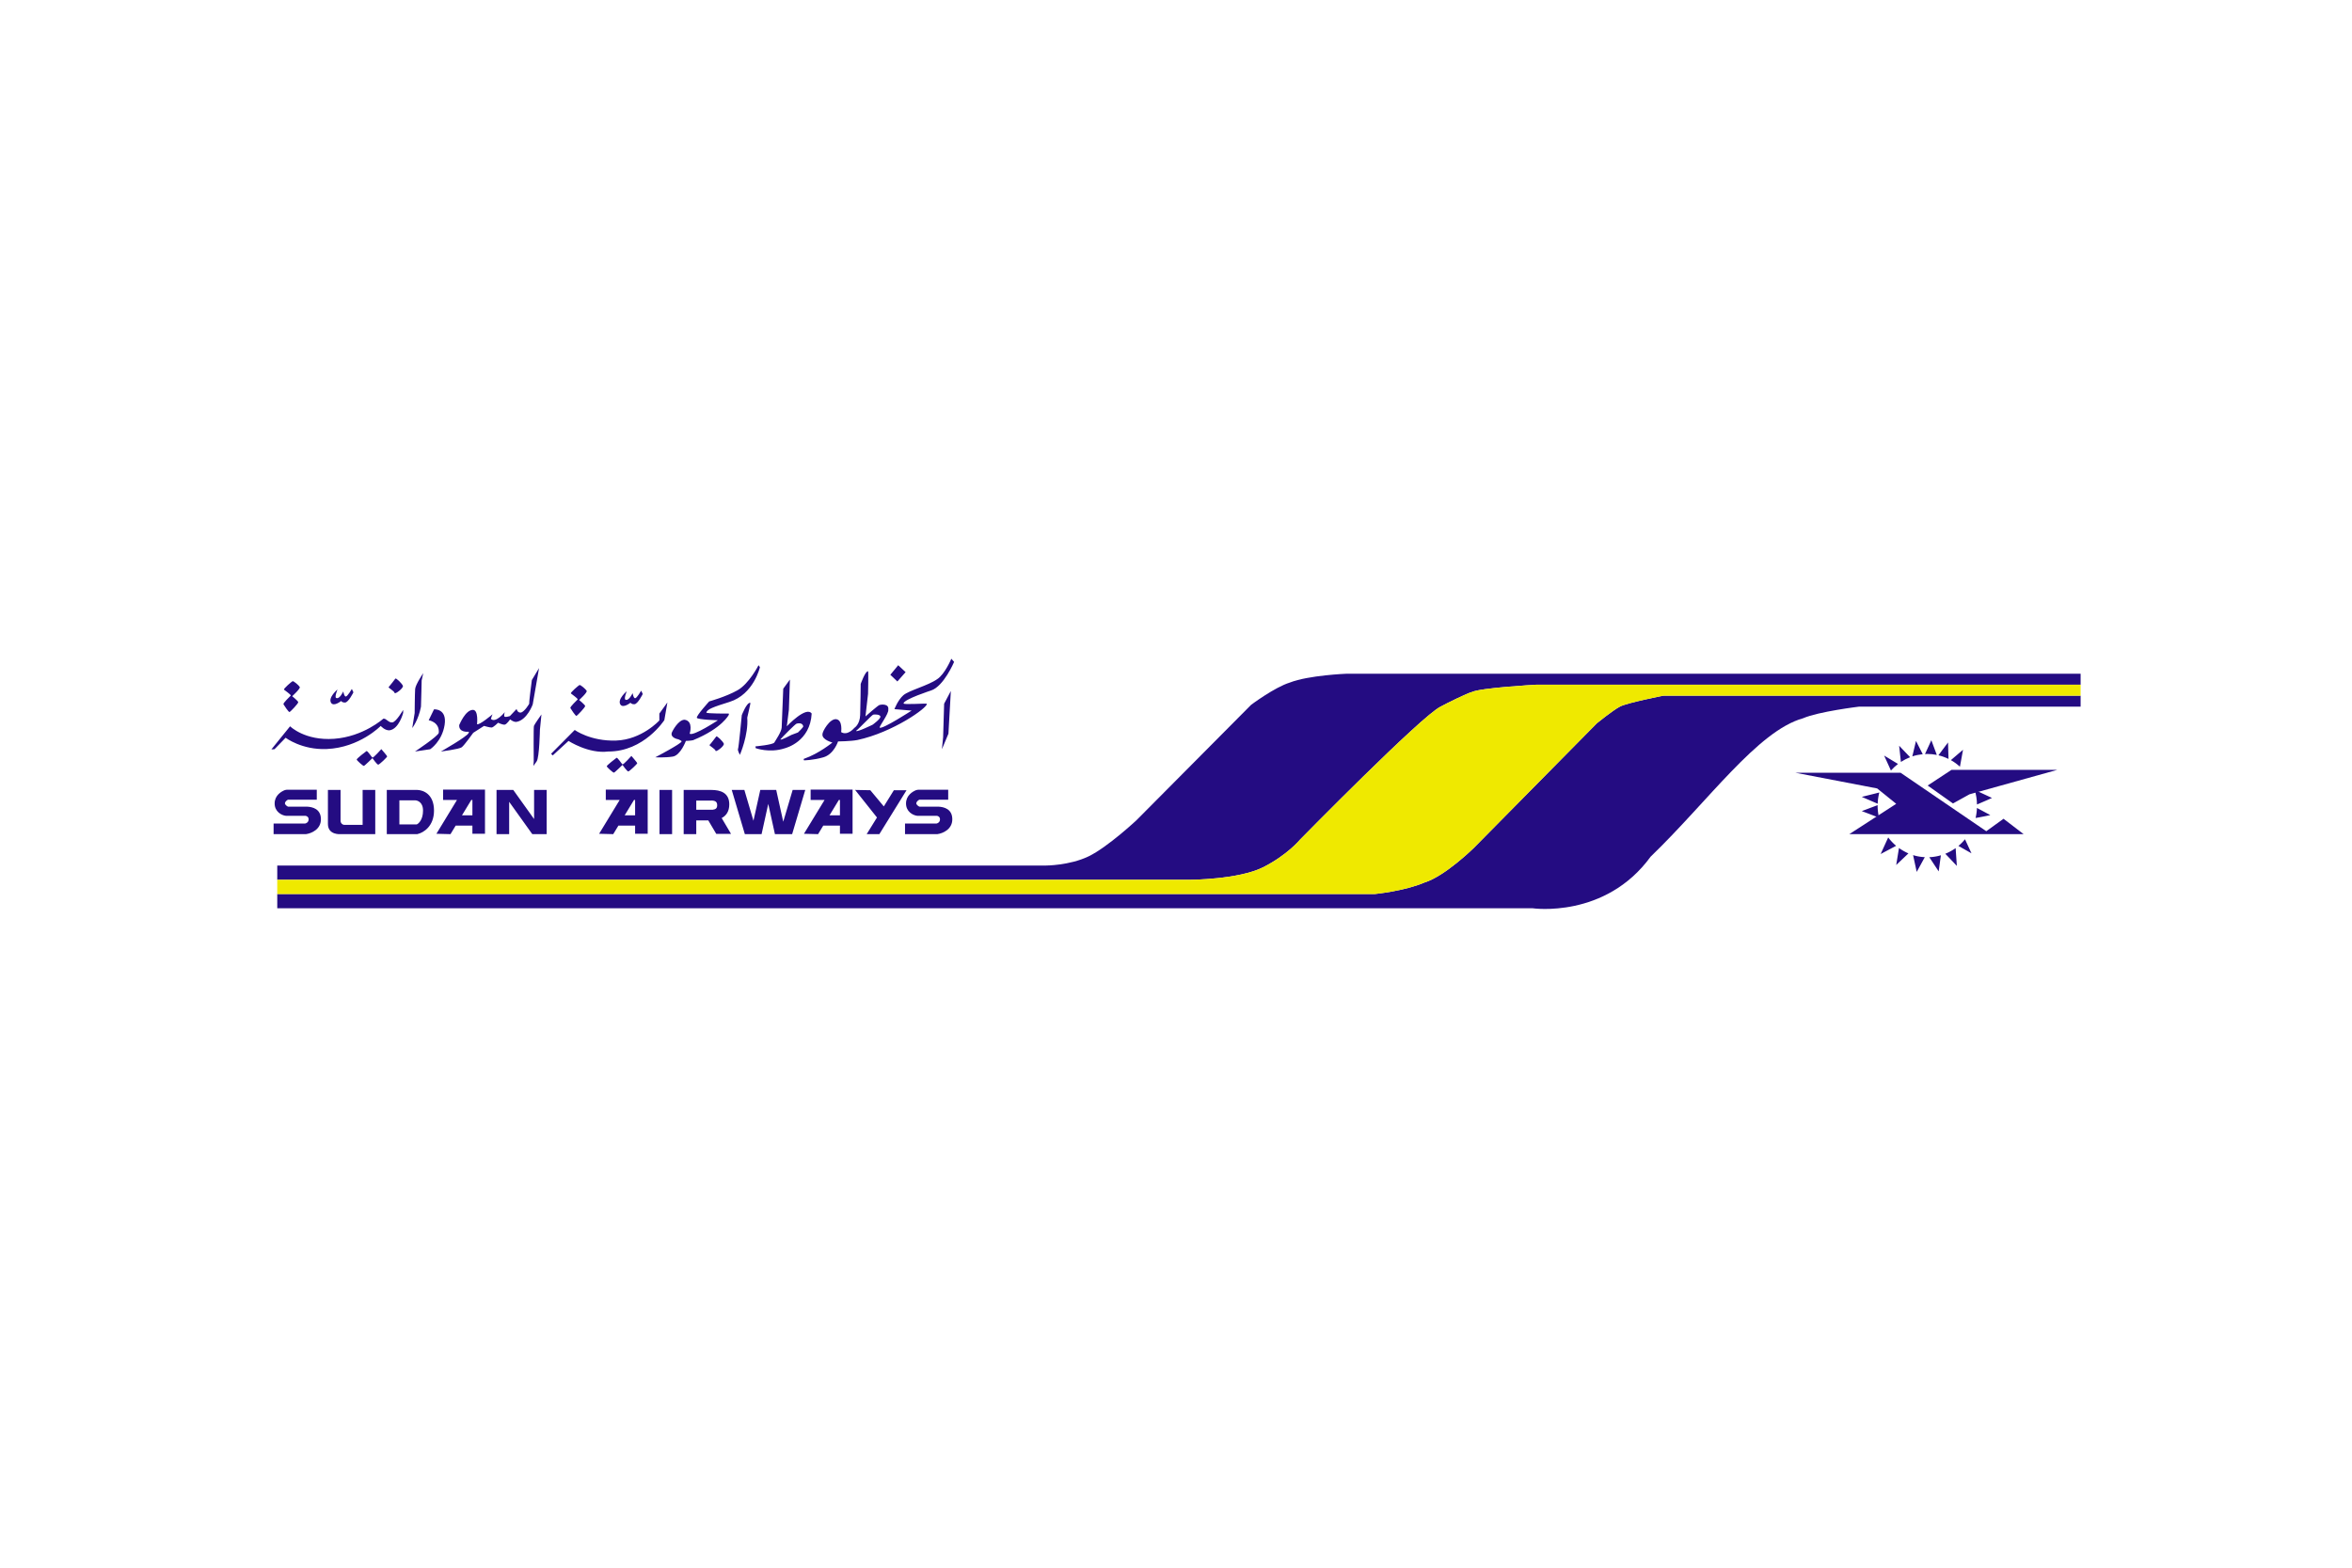
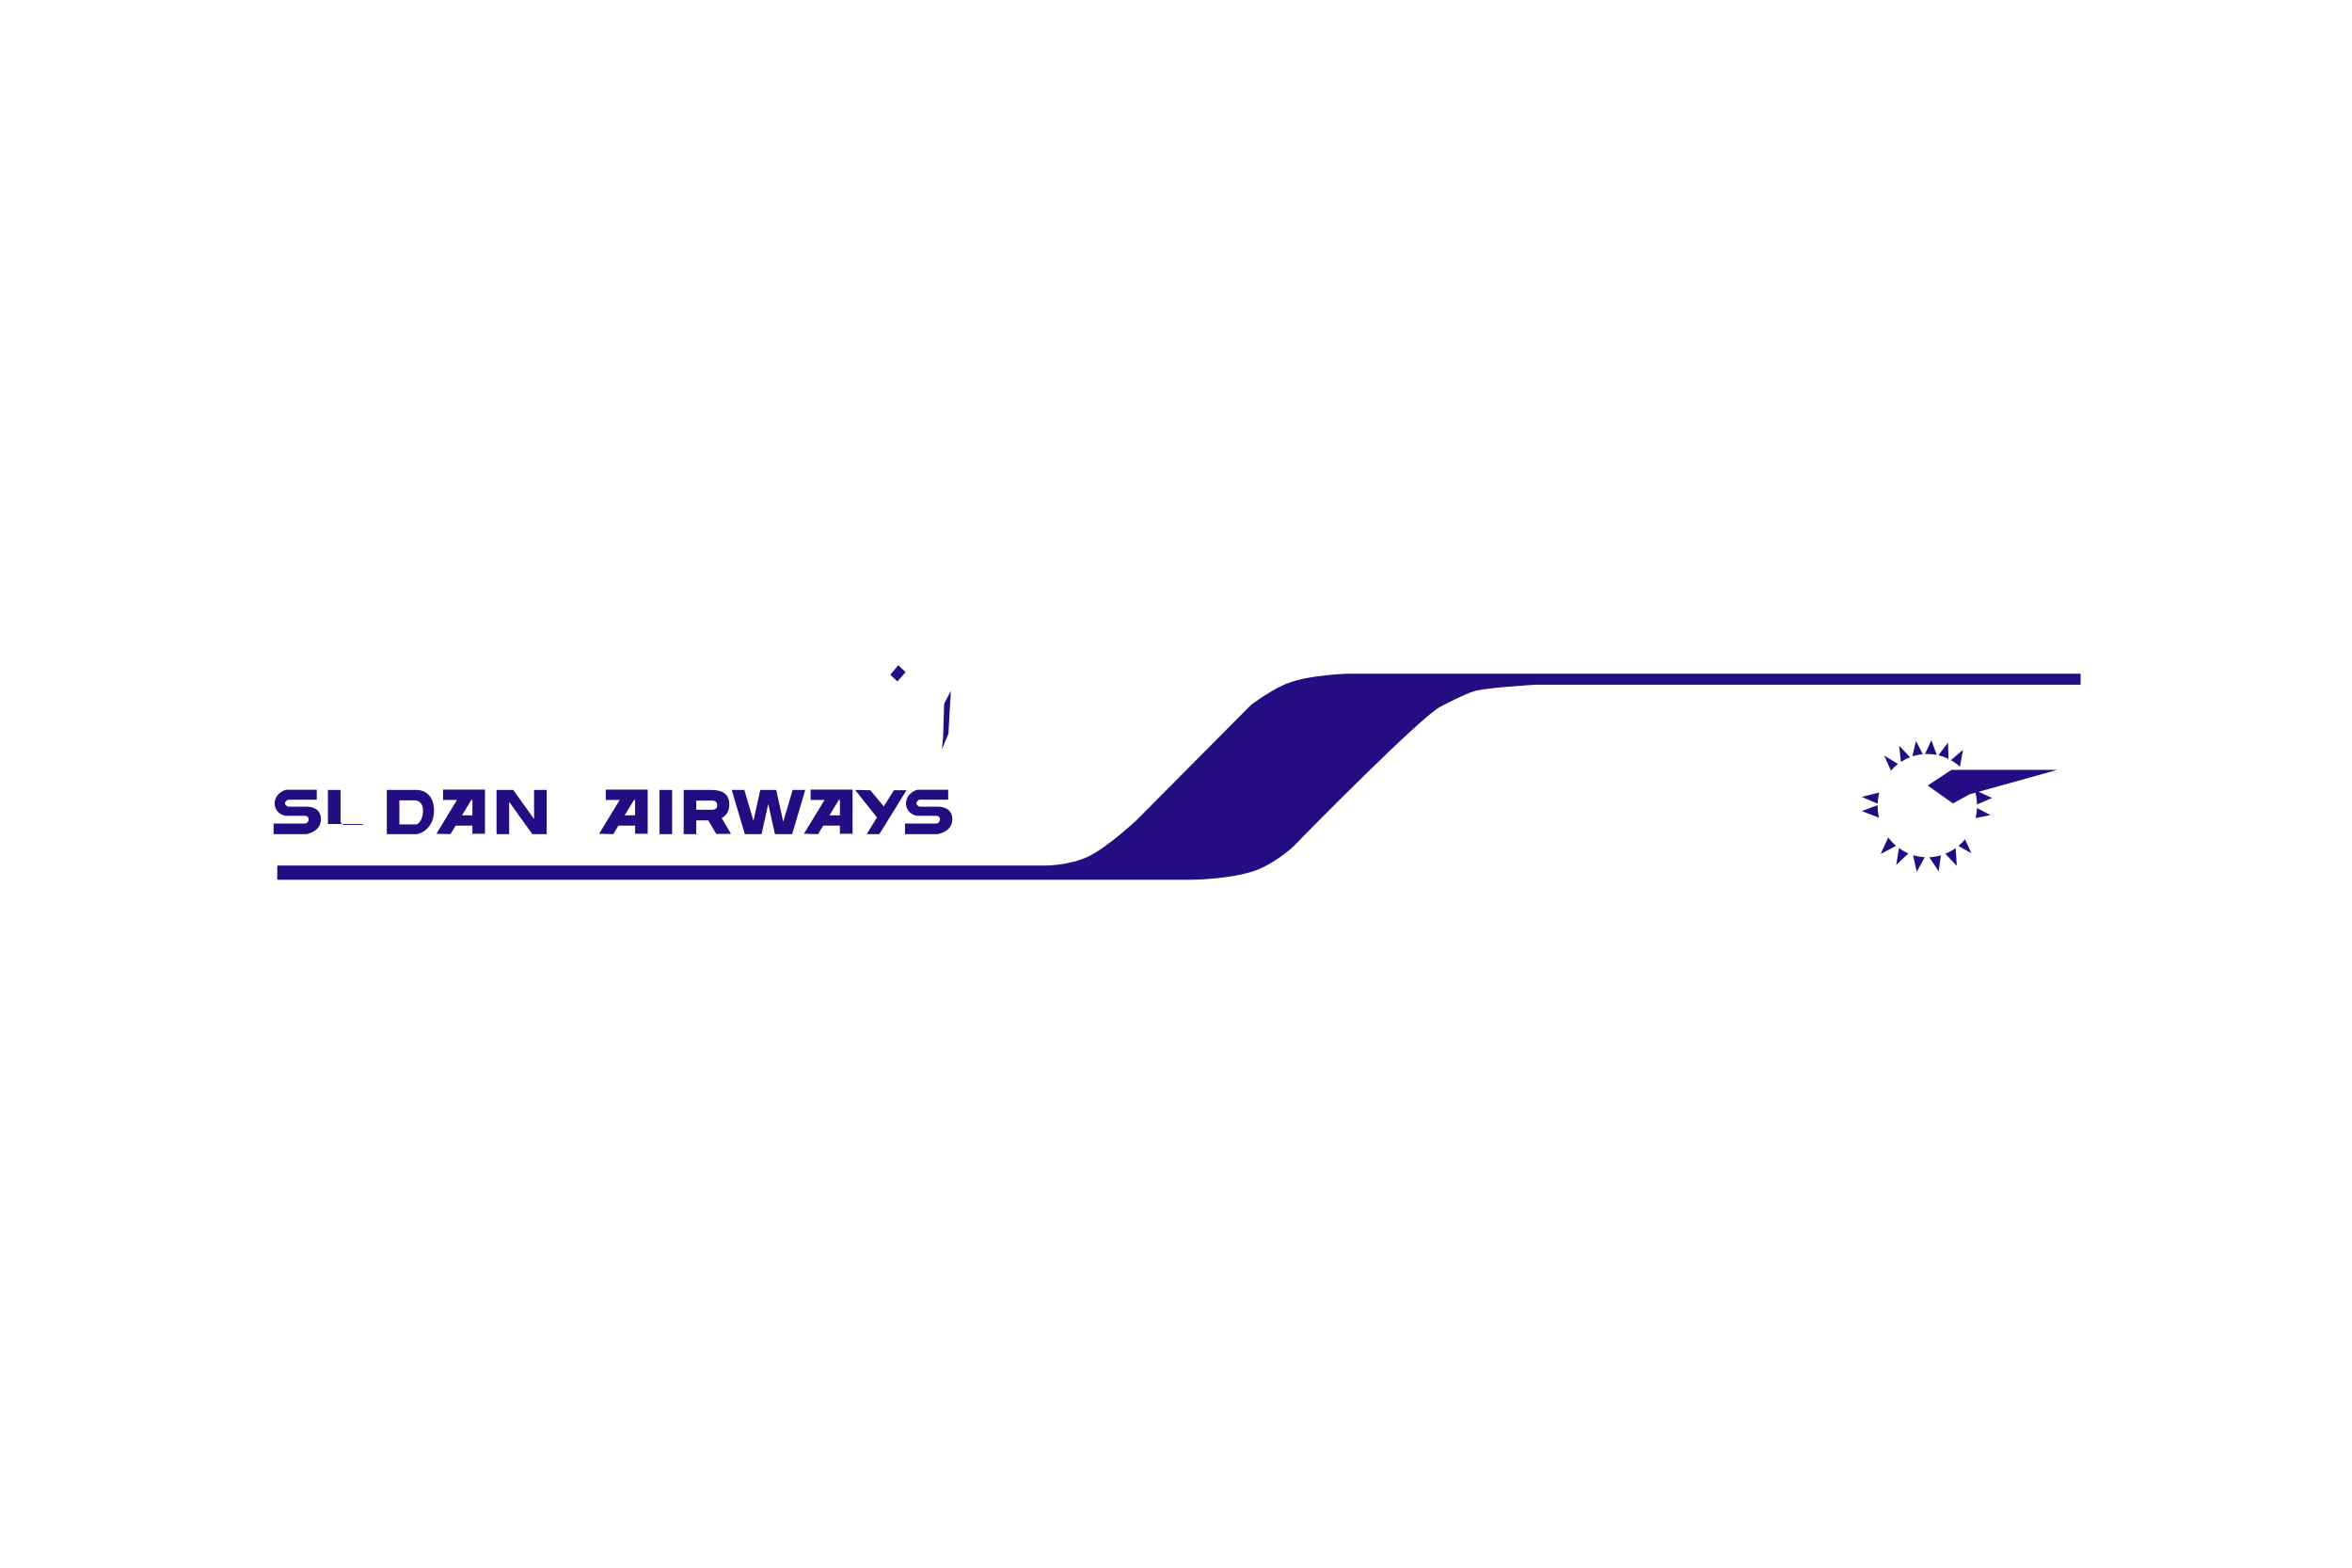
<svg xmlns="http://www.w3.org/2000/svg" height="800" width="1200" version="1.0" viewBox="-90 -20.75 780 124.5">
  <g stroke-width="0" stroke-miterlimit="2.613">
-     <path d="M447.226 15.875c-2.4 1.264-7.627 5.508-7.627 5.508l-40.81 41.348s-9.545 9.38-16.349 11.485c-6.801 2.898-16.52 3.832-16.52 3.832H1.947v4.721h416.302S442.358 86.32 457.413 65.646c19.111-18.413 35.461-41.682 50.516-45.888 5.189-2.248 18.63-3.869 18.63-3.869H600v-3.634H461.63s-11.99 2.343-14.403 3.62z" fill="#240c82" />
    <path d="M356.532 4.976s-12.55.494-18.753 2.916c-5.094 1.57-12.867 7.398-12.867 7.398l-38.021 38.276s-9.588 8.968-15.91 12.002c-6.308 3.031-14.202 3.031-14.202 3.031H1.947v4.724h302.76s16.029-.068 24.124-4.125c8.094-4.056 12.311-9.206 12.311-9.206s40.407-41.191 46.634-44.117c1.867-1.039 9.095-4.591 10.361-4.83 2.8-1.396 21.218-2.422 21.218-2.422H600V4.976z" fill="#240c82" />
-     <path d="M398.137 11.045c-1.266.238-8.494 3.791-10.361 4.83-6.227 2.926-46.634 44.117-46.634 44.117s-4.216 5.15-12.311 9.206c-8.095 4.056-24.124 4.125-24.124 4.125H1.947v4.724h363.973s9.72-.933 16.52-3.832c6.804-2.105 16.349-11.485 16.349-11.485l40.81-41.348s5.227-4.244 7.627-5.507c2.414-1.277 14.403-3.62 14.403-3.62H600V8.624H419.355s-18.418 1.025-21.218 2.422z" fill="#efe900" />
-     <path d="M581.104 58.184h-57.812l15.55-10.061-6.309-5.095-27.083-5.201h34.86l28.404 19.383 5.722-4.125z" fill="#240c82" />
    <path d="M549.283 42.056l8.388 5.947 5.469-3.031 29.138-8.116H557.179zm-21.856 3.767l5.281 2.275a17.212 17.212 0 01.532-3.726zm5.254 2.738l-5.254 1.982s3.882 1.451 5.722 2.197c-.294-1.291-.468-2.636-.468-4.019v-.16zm3.51 10.712l-2.509 5.507 5.135-2.728c-.973-.811-1.854-1.754-2.625-2.779zm2.653 9.138l4.052-3.842a16.754 16.754 0 01-3.134-1.785zm6.801 2.302l2.68-4.894c-1.345-.068-2.653-.293-3.882-.678zm7.282-.174l.734-5.347c-1.229.361-2.509.586-3.841.64zm6.026-1.822l-.399-5.906c-1.052.76-2.212 1.383-3.428 1.877zm.522-6.625l4.332 2.449-2.147-4.656c-.666.797-1.386 1.543-2.185 2.207zm10.587-10.218l-4.438-2.381c-.055 1.144-.201 2.248-.454 3.324 1.345-.198 4.892-.943 4.892-.943z" fill="#240c82" />
-     <path d="M570.609 46.181l-5.735-2.674c.468 1.529.734 3.154.761 4.843 1.666-.678 4.974-2.17 4.974-2.17zm-18.299-14.274l-1.813-4.87-2.106 4.591c.266-.014.519-.041.771-.041 1.082 0 2.12.119 3.148.32zm-6.906-4.632l-1.215 5.109c1.106-.358 2.267-.596 3.455-.719zm-5.589 1.584l.587 5.375c.959-.623 1.987-1.158 3.052-1.57zm-.372 6.042l-4.602-2.783 2.253 4.962c.707-.797 1.509-1.529 2.349-2.18zm21.562-4.71l-4.029 3.447c1.082.596 2.083 1.342 3.001 2.18zm-4.974-2.422l-3.189 4.257c1.174.279 2.294.691 3.349 1.209zm-423.142 30.415V43.521h-4.174v14.663zM87.122 43.521v9.659l-6.908-9.659h-5.548v14.663h4.188V47.458l7.668 10.725h4.774V43.521zm119.315.092l-3.334 5.375-4.481-5.375-5.041-.092 7.255 9.138-3.414 5.524h4.201l9.015-14.571zm-33.566-.092l-3.12 10.538-2.334-10.538h-5.281l-2.267 10.218-3.014-10.218h-4.187l4.347 14.663h5.548l2.214-10.034 2.214 10.034h5.707l4.348-14.663zm15.683-.105h-9.722v3.42h4.628l-6.841 11.226 4.681.123 1.72-2.834h5.534v2.711h4.187V43.416zm0 8.515h-3.454l3.094-5.095h.36zm-67.932-8.515h-9.722v3.42h4.614l-6.828 11.226 4.681.123 1.72-2.834h5.534v2.711h4.174V43.416zm0 8.515h-3.454l3.094-5.095h.36zm-53.956-8.515h-9.722v3.42h4.614l-6.828 11.226 4.667.123 1.721-2.834h5.548v2.711h4.174V43.416zm0 8.515h-3.454l3.094-5.095h.36zm154.614-2.861h-6.335c-.307-.054-1.067-.668-1.067-1.066 0-.61.627-1.036.974-1.236h9.602v-3.314h-9.975l-.6.109c-1.267.477-3.414 1.809-3.414 4.441 0 2.687 2.227 3.927 3.734 4.097l.093.014h6.495c-.027.014.947.133.947 1.144 0 .998-.8 1.345-1.173 1.41h-10.429v3.515h10.562l.213-.014c1.694-.228 4.907-1.533 4.907-4.911 0-3.471-2.827-4.097-4.534-4.189zm-209.397 0H5.548c-.293-.054-1.054-.668-1.054-1.066 0-.61.627-1.036.974-1.236h9.588v-3.314H5.081l-.587.109c-1.267.477-3.414 1.809-3.414 4.441 0 2.687 2.227 3.927 3.721 4.097l.107.014h6.481c-.027.014.96.133.96 1.144 0 .998-.8 1.345-1.174 1.41H.734v3.515h10.575l.213-.014c1.694-.228 4.907-1.533 4.907-4.911 0-3.471-2.827-4.097-4.547-4.189zm36.54-5.548H38.273v14.663H48.342l.2-.054c1.867-.439 5.388-2.514 5.388-7.755 0-5.524-3.601-6.788-5.508-6.853zm-.227 11.441h-5.748V46.978h5.348c.44.027 2.494.402 2.494 3.396 0 3.072-1.507 4.363-2.094 4.588zM30.259 43.521v11.587h-6.014c-.72 0-1.307-.61-1.307-1.355V43.521H18.75v11.294c0 3.74 4.188 3.369 4.188 3.369h11.509V43.521zm122.168 14.567l-3.094-5.242c1.494-.783 2.521-2.221 2.521-4.523 0-3.859-2.881-4.802-6.001-4.802h-9.122v14.663h4.174v-4.564h3.987l2.641 4.469zm-11.522-11.028h4.948v-.027c1.36 0 1.987.412 1.987 1.556 0 .971-.467 1.383-1.44 1.492h-5.494zm84.428-36.362l-2.227 4.217-.334 11.124-.4 3.978 2.16-5.15zm-17.456-8.542l-2.614 3.167 2.334 2.221 2.734-3.099z" fill="#240c82" />
-     <path d="M225.493 0s-2.147 5.15-4.707 6.788c-2.961 2.102-9.375 3.736-11.202 5.32-1.813 1.584-2.961 4.618-2.961 4.618l5.694.477s-9.549 6.202-10.575 5.668c-.347-.293 3.134-4.683 2.84-6.025.293-1.982-2.334-1.689-2.894-1.519-.573.174-4.668 3.808-4.668 3.808l.854-7.493s.173-7.49 0-7.49c-.907-.119-2.44 4.22-2.44 4.22s-.053 7.077-.173 10.283c-.106 3.219-1.934 4.285-1.934 4.285s-2.213 2.742-4.374 1.396c0 0 .573-3.924-1.587-4.271-2.16-.344-4.721 4.152-4.614 5.03-.16 1.822 3.307 2.701 3.307 2.701s-4.494 3.685-9.375 5.375c-.293-.054-.067.531-.067.531s2.907 0 6.428-.998c3.52-.998 4.881-5.269 4.881-5.269s4.214-.051 6.375-.467c11.815-2.514 23.351-10.763 23.071-11.999-.053-.293-7.841.412-7.735-.174.24-1.397 9.162-4.271 9.162-4.271 4.201-1.397 7.614-9.472 7.614-9.472zm-26.084 21.873s-5.334 2.636-5.508 2.05c.96-.691 5.227-5.269 5.681-5.375.454-.119 2.28-.119 2.387.637.12.759-2.561 2.687-2.561 2.687zm-28.472.535l.68-5.443.347-10.058-2.214 3.031s-.467 11.471-.52 12.881c-.053 1.396-1.987 4.203-2.44 4.976-.453.756-6.255 1.277-6.255 1.277l.067.586s4.534 1.703 9.602.065c.627-.174 8.468-2.289 8.975-11.536-1.814-2.619-8.242 4.22-8.242 4.22zm3.694 2.047l-2.161.811s-3.694 1.996-3.641 1.465c.453-.586 4.894-5.082 5.348-5.201.454-.119 1.934-.412 2.214.879.053.344-1.76 2.047-1.76 2.047zm-15.79-9.833c.107.293-.92 4.22-1.027 4.911.453 5.732-2.441 12.347-2.441 12.347s-.854-1.57-.627-1.931c.227-.344 1.254-11.226 1.254-11.226s1.64-4.339 2.841-4.101zm2.72-12.466l.453.654s-2.04 9.005-10.108 11.522c-5.401 1.689-7.335 2.394-7.668 3.511-.067.412 7.441.344 7.441.344l.053.361s-2.16 4.496-11.882 8.474c-.734.187-2.387.238-2.387.238s-1.76 4.806-4.374 5.204c-2.614.412-5.788.238-5.788.238s8.521-4.445 8.748-5.269c.053-.225-1.08-.705-1.08-.705s-2.614-.399-2.214-2.102c.173-.586 2.214-4.445 4.321-4.39 3.001.531 1.64 4.629 1.64 4.629 1.2.933 9.375-4.455 9.375-4.455s-6.708-.174-6.988-.814c-.28-.637 4.094-5.439 4.094-5.439s5.507-1.519 9.375-3.685c3.867-2.17 6.988-8.317 6.988-8.317zM131.33 14.502l-2.667 3.685v2.289s-5.801 6.372-14.322 6.665c-8.522.293-13.749-3.511-13.749-3.511l-7.841 7.902.56.535 5.228-4.806s6.654 4.325 13.136 3.515c11.935.051 18.643-10.419 18.643-10.419zM147.533 25.8s-1.987 2.633-2.227 2.806c-.227.174 1.934 1.342 2 1.928.054.586 3.067-1.635 2.721-2.394-.333-.756-2.267-2.687-2.494-2.34zM41.101 6.614s-1.987 2.619-2.214 2.807c-.227.174 1.934 1.345 1.987 1.931.067.582 3.067-1.638 2.734-2.398-.346-.77-2.267-2.701-2.507-2.34zm78.294 25.623s-2.667 2.98-2.947 2.81c-.294-.174-1.654-2.398-2.001-2.17-.333.238-3.294 2.514-3.227 2.807.054.293 2.094 2.17 2.387 2.101.28-.051 2.84-2.568 2.84-2.568s1.534 2.224 1.934 2.17c.387-.065 3.001-2.514 2.947-2.755-.054-.238-1.934-2.394-1.934-2.394zm-82.935-2.248s-2.667 2.98-2.947 2.806c-.28-.17-1.654-2.394-1.987-2.152-.347.225-3.307 2.514-3.24 2.807.053.293 2.094 2.156 2.387 2.101.28-.054 2.841-2.582 2.841-2.582s1.534 2.234 1.934 2.17c.4-.054 3.014-2.514 2.947-2.755-.053-.225-1.934-2.394-1.934-2.394zm65.718-21.273c-.227.082-3.121 2.514-2.84 2.807.28.293 2.44 1.703 2.214 1.996-.227.293-2.614 2.449-2.387 2.861.227.412 1.707 2.636 1.987 2.582.293-.068 2.961-2.875 2.907-3.287-.067-.412-1.987-1.982-1.987-1.982s2.774-2.514 2.494-3.048c-.28-.518-2.04-2.047-2.387-1.928zM7.028 7.452c-.227.068-3.12 2.514-2.841 2.807.28.293 2.44 1.689 2.214 1.982-.227.293-2.614 2.462-2.387 2.875.227.412 1.707 2.633 1.987 2.568.294-.054 2.961-2.861 2.907-3.273-.067-.412-2.001-1.982-2.001-1.982S9.695 9.901 9.415 9.38c-.28-.531-2.04-2.047-2.387-1.928zm115.607 3.14s-1.414 2.449-1.987 2.514c-.574.054-.854-1.703-.854-1.703s-1.254 2.756-2.387 2.17c-.573-.347.453-2.807.453-2.807s-3.24 2.687-2.107 4.441c.92 1.345 3.36-.637 3.36-.637s.107.518 1.254.518c1.134 0 2.787-3.392 2.787-3.392zm-95.95-.572s-1.413 2.462-1.987 2.514c-.56.068-.853-1.689-.853-1.689s-1.24 2.742-2.387 2.156c-.56-.347.467-2.807.467-2.807s-3.24 2.701-2.107 4.455c.907 1.345 3.347-.651 3.347-.651s.12.531 1.254.531c1.133 0 2.787-3.392 2.787-3.392zm62.878 8.46s-2.334 3.287-2.494 3.804c-.173.535-.067 11.71-.067 11.71l-.107 1.57s.173-.225 1.08-1.516c.907-1.291 1.08-10.473 1.08-10.473zm-.8-15.378l-2.387 3.978s-1.014 7.715-.854 7.715c.173 0-1.64 2.875-2.774 3.048-1.147.174-1.427-1.172-1.427-1.172l-2.214 2.343s-1.76.582-1.88.051c-.106-.518.173-1.342.173-1.342s-3.067 3.804-4.601 2.221c.054-.347.547-1.516.547-1.516s-4.414 3.736-5.148 3.273c0 0 .56-4.738-1.374-4.738-2.494.054-4.374 4.738-4.534 5.03-.173 2.578 3 2.221 3 2.221s.4-.106.12.412c-.4 1.172-9.202 6.148-9.202 6.148s6.081-.759 6.921-1.41c.854-.64 3.814-4.792 3.814-4.792l3.574-2.289s2.0.586 2.561.535c.573-.068 2.107-1.584 2.107-1.584s1.48.705 2.161.637c.68-.051 1.813-1.754 1.813-1.754s1.2.998 2.16.824c3.521-.64 5.348-5.787 5.348-5.787zM53.93 16.791l-1.76 3.62s3.641.531 3.347 4.162c-.28 1.172-7.895 6.202-7.895 6.202l5.054-.759s3.921-2.582 4.774-8.075c.854-5.507-3.52-5.15-3.52-5.15zm-3.574-11.999l-.52 2.408s-.16 7.544-.227 8.712c-.854 4.499-2.894 7.078-2.894 7.078l.8-4.973s.053-6.441.16-7.956c.12-1.519 2.68-5.269 2.68-5.269zM43.701 16.965v.998s-1.36 5.375-4.547 5.787c-1.587.068-2.894-1.465-2.894-1.465s-6.988 7.2-17.896 7.663c-8.255.361-13.642-3.736-13.642-3.736l-3.694 3.804L0 30.071l6.201-7.663s4.881 4.854 14.603 4.149c9.708-.705 16.309-6.665 16.309-6.665 1.027-.17 1.707 1.396 3.014 1.226 1.307-.174 3.574-4.152 3.574-4.152z" fill="#240c82" />
+     <path d="M570.609 46.181l-5.735-2.674c.468 1.529.734 3.154.761 4.843 1.666-.678 4.974-2.17 4.974-2.17zm-18.299-14.274l-1.813-4.87-2.106 4.591c.266-.014.519-.041.771-.041 1.082 0 2.12.119 3.148.32zm-6.906-4.632l-1.215 5.109c1.106-.358 2.267-.596 3.455-.719zm-5.589 1.584l.587 5.375c.959-.623 1.987-1.158 3.052-1.57zm-.372 6.042l-4.602-2.783 2.253 4.962c.707-.797 1.509-1.529 2.349-2.18zm21.562-4.71l-4.029 3.447c1.082.596 2.083 1.342 3.001 2.18zm-4.974-2.422l-3.189 4.257c1.174.279 2.294.691 3.349 1.209zm-423.142 30.415V43.521h-4.174v14.663zM87.122 43.521v9.659l-6.908-9.659h-5.548v14.663h4.188V47.458l7.668 10.725h4.774V43.521zm119.315.092l-3.334 5.375-4.481-5.375-5.041-.092 7.255 9.138-3.414 5.524h4.201l9.015-14.571zm-33.566-.092l-3.12 10.538-2.334-10.538h-5.281l-2.267 10.218-3.014-10.218h-4.187l4.347 14.663h5.548l2.214-10.034 2.214 10.034h5.707l4.348-14.663zm15.683-.105h-9.722v3.42h4.628l-6.841 11.226 4.681.123 1.72-2.834h5.534v2.711h4.187V43.416zm0 8.515h-3.454l3.094-5.095h.36zm-67.932-8.515h-9.722v3.42h4.614l-6.828 11.226 4.681.123 1.72-2.834h5.534v2.711h4.174V43.416zm0 8.515h-3.454l3.094-5.095h.36zm-53.956-8.515h-9.722v3.42h4.614l-6.828 11.226 4.667.123 1.721-2.834h5.548v2.711h4.174V43.416zm0 8.515h-3.454l3.094-5.095h.36zm154.614-2.861h-6.335c-.307-.054-1.067-.668-1.067-1.066 0-.61.627-1.036.974-1.236h9.602v-3.314h-9.975l-.6.109c-1.267.477-3.414 1.809-3.414 4.441 0 2.687 2.227 3.927 3.734 4.097l.093.014h6.495c-.027.014.947.133.947 1.144 0 .998-.8 1.345-1.173 1.41h-10.429v3.515h10.562l.213-.014c1.694-.228 4.907-1.533 4.907-4.911 0-3.471-2.827-4.097-4.534-4.189zm-209.397 0H5.548c-.293-.054-1.054-.668-1.054-1.066 0-.61.627-1.036.974-1.236h9.588v-3.314H5.081l-.587.109c-1.267.477-3.414 1.809-3.414 4.441 0 2.687 2.227 3.927 3.721 4.097l.107.014h6.481c-.027.014.96.133.96 1.144 0 .998-.8 1.345-1.174 1.41H.734v3.515h10.575l.213-.014c1.694-.228 4.907-1.533 4.907-4.911 0-3.471-2.827-4.097-4.547-4.189zm36.54-5.548H38.273v14.663H48.342l.2-.054c1.867-.439 5.388-2.514 5.388-7.755 0-5.524-3.601-6.788-5.508-6.853zm-.227 11.441h-5.748V46.978h5.348c.44.027 2.494.402 2.494 3.396 0 3.072-1.507 4.363-2.094 4.588zM30.259 43.521v11.587h-6.014c-.72 0-1.307-.61-1.307-1.355V43.521H18.75v11.294h11.509V43.521zm122.168 14.567l-3.094-5.242c1.494-.783 2.521-2.221 2.521-4.523 0-3.859-2.881-4.802-6.001-4.802h-9.122v14.663h4.174v-4.564h3.987l2.641 4.469zm-11.522-11.028h4.948v-.027c1.36 0 1.987.412 1.987 1.556 0 .971-.467 1.383-1.44 1.492h-5.494zm84.428-36.362l-2.227 4.217-.334 11.124-.4 3.978 2.16-5.15zm-17.456-8.542l-2.614 3.167 2.334 2.221 2.734-3.099z" fill="#240c82" />
  </g>
</svg>